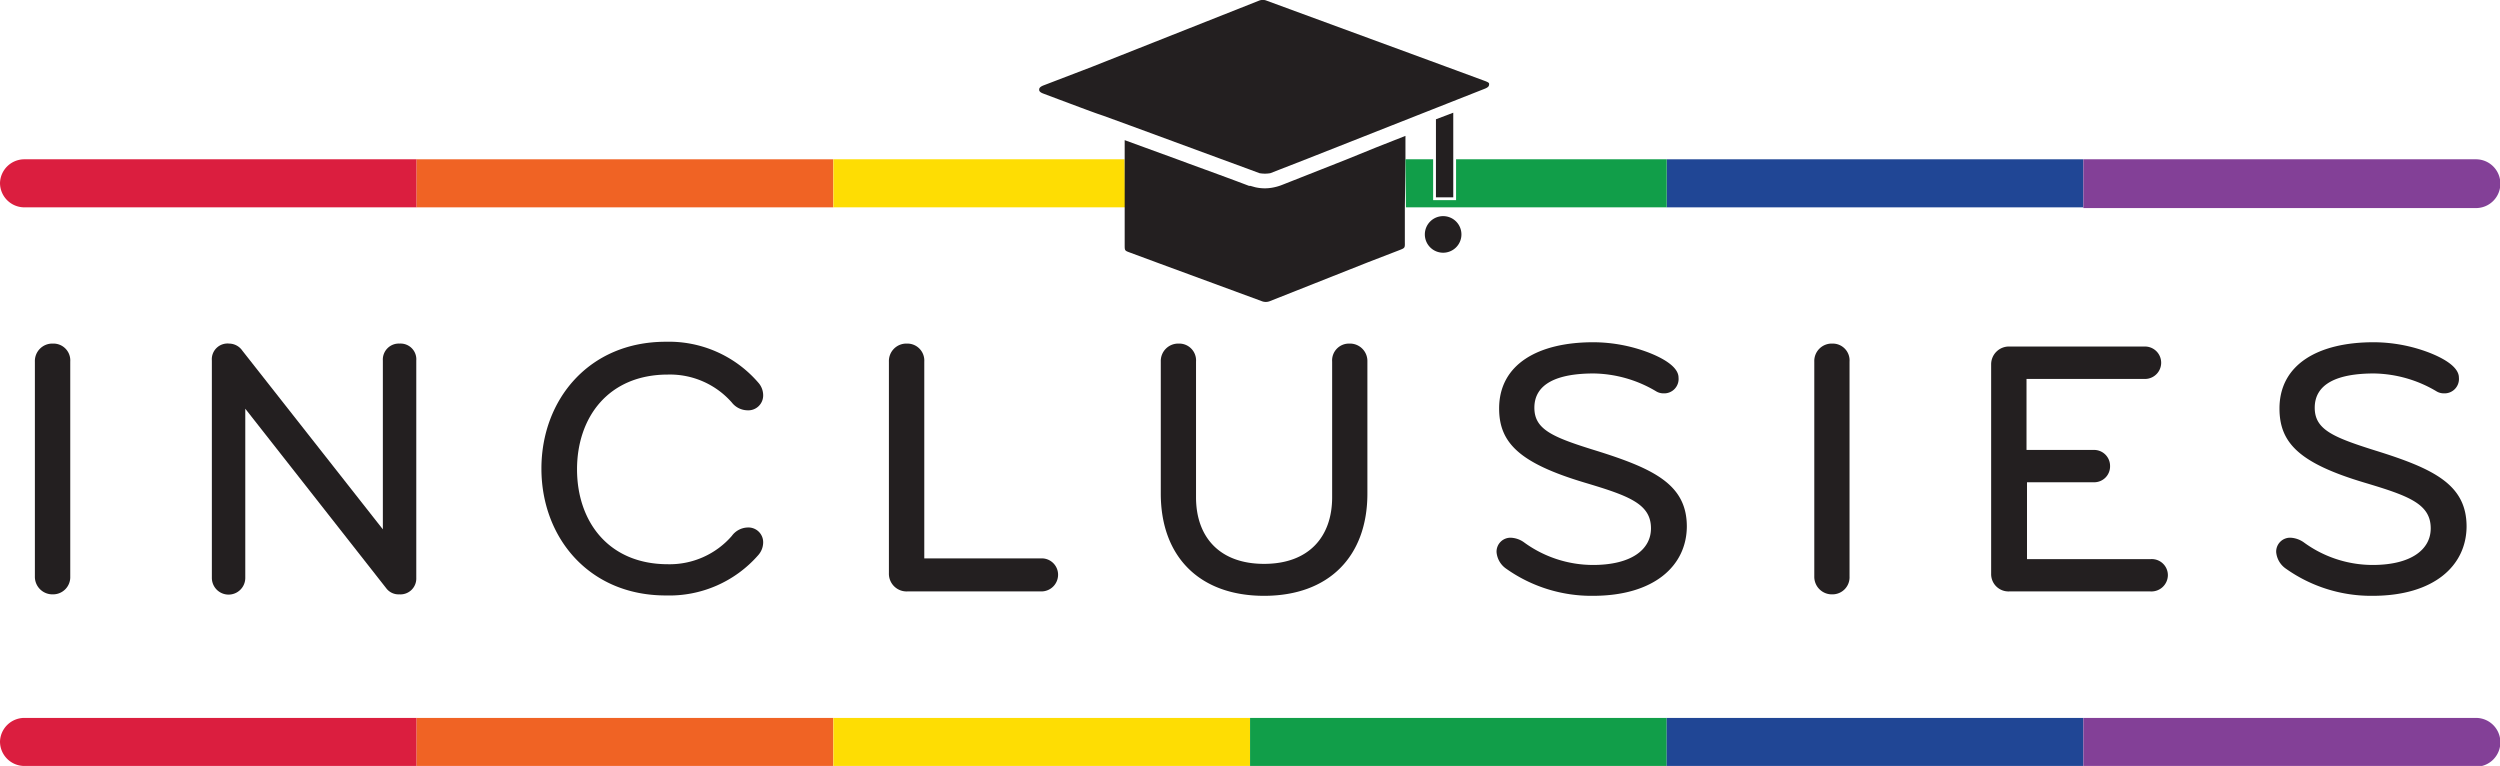
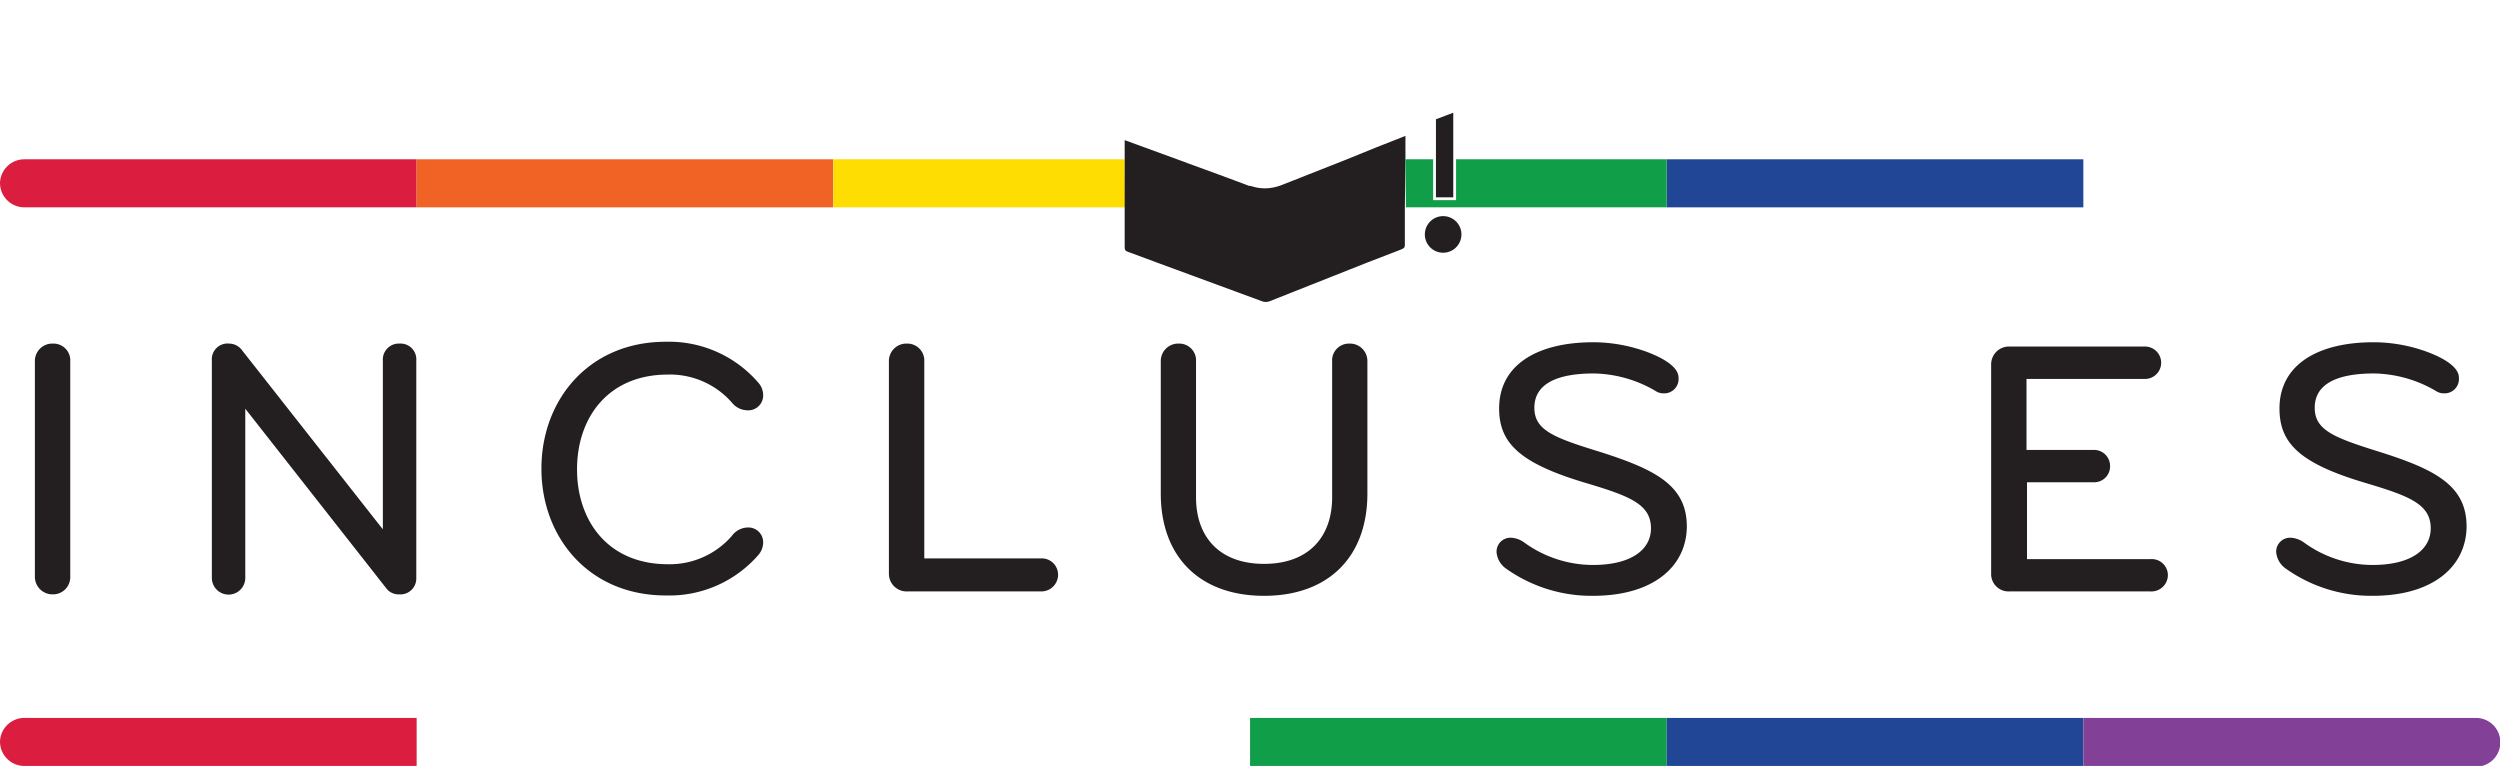
<svg xmlns="http://www.w3.org/2000/svg" id="a81374e5-157b-4a3c-b8d2-8c17ca3a73c2" data-name="Layer 1" viewBox="0 0 204.97 62.8">
  <defs>
    <style>.e934e99e-d4a9-48c7-8b3f-8cfd3b005dde{fill:#db1e3f;}.b142d3f7-732b-463d-b1dc-a9deaad70f10{fill:#f06324;}.b1515fa0-0151-431a-ba9b-d91e7d8a2ba7{fill:#fedd03;}.af24c0a1-27cc-4c2f-8756-8402c76b5af9{fill:#119e49;}.b2df834e-653c-467a-b0ad-a869a6245c07{fill:#204695;}.ee88cd75-1ce9-4ebc-a9c2-80135c9781c4{fill:#834097;}.a7363c8e-996a-4a9b-af99-95d7bd9b5a09{fill:#231f20;}</style>
  </defs>
  <path class="e934e99e-d4a9-48c7-8b3f-8cfd3b005dde" d="M2,58.86H34.16V62.8H2a2,2,0,0,1-2-2H0A2,2,0,0,1,2,58.86Z" transform="translate(0 0)" />
-   <rect class="b142d3f7-732b-463d-b1dc-a9deaad70f10" x="34.16" y="58.86" width="34.16" height="3.94" />
-   <rect class="b1515fa0-0151-431a-ba9b-d91e7d8a2ba7" x="68.33" y="58.86" width="34.16" height="3.94" />
  <rect class="af24c0a1-27cc-4c2f-8756-8402c76b5af9" x="102.49" y="58.86" width="34.16" height="3.94" />
  <rect class="b2df834e-653c-467a-b0ad-a869a6245c07" x="136.65" y="58.86" width="34.16" height="3.94" />
  <path class="ee88cd75-1ce9-4ebc-a9c2-80135c9781c4" d="M170.81,58.86H203a2,2,0,0,1,2,2h0a2,2,0,0,1-2,2H170.81Z" transform="translate(0 0)" />
  <path class="e934e99e-d4a9-48c7-8b3f-8cfd3b005dde" d="M2,13.06H34.16V17H2a2,2,0,0,1-2-2H0A2,2,0,0,1,2,13.06Z" transform="translate(0 0)" />
  <rect class="b142d3f7-732b-463d-b1dc-a9deaad70f10" x="34.16" y="13.06" width="34.16" height="3.94" />
  <rect class="b2df834e-653c-467a-b0ad-a869a6245c07" x="136.65" y="13.06" width="34.16" height="3.94" />
-   <path class="ee88cd75-1ce9-4ebc-a9c2-80135c9781c4" d="M170.81,13.06H203a2,2,0,0,1,2,2h0a2,2,0,0,1-2,2H170.81Z" transform="translate(0 0)" />
  <path class="a7363c8e-996a-4a9b-af99-95d7bd9b5a09" d="M4.34,48.73a1.44,1.44,0,0,1-1.48-1.47V29.65a1.43,1.43,0,0,1,1.48-1.48,1.38,1.38,0,0,1,1.42,1.48V47.26A1.41,1.41,0,0,1,4.34,48.73Z" transform="translate(0 0)" />
  <path class="a7363c8e-996a-4a9b-af99-95d7bd9b5a09" d="M32.74,48.73a1.26,1.26,0,0,1-1.08-.51L20.11,33.51V47.38a1.37,1.37,0,0,1-2.74,0V29.56a1.29,1.29,0,0,1,1.42-1.39,1.33,1.33,0,0,1,1.08.58L31.39,43.4V29.56a1.31,1.31,0,0,1,1.38-1.39,1.29,1.29,0,0,1,1.36,1.39V47.38A1.3,1.3,0,0,1,32.74,48.73Z" transform="translate(0 0)" />
  <path class="a7363c8e-996a-4a9b-af99-95d7bd9b5a09" d="M62.17,31.37a1.56,1.56,0,0,1,.4,1,1.22,1.22,0,0,1-1.3,1.27A1.66,1.66,0,0,1,60,33a6.75,6.75,0,0,0-5.24-2.29c-4.89,0-7.45,3.52-7.45,7.77s2.56,7.78,7.45,7.78A6.75,6.75,0,0,0,60,43.94a1.66,1.66,0,0,1,1.27-.69,1.21,1.21,0,0,1,1.3,1.26,1.58,1.58,0,0,1-.4,1,9.68,9.68,0,0,1-7.59,3.31c-6.3,0-10.19-4.76-10.19-10.4s3.89-10.4,10.19-10.4A9.68,9.68,0,0,1,62.17,31.37Z" transform="translate(0 0)" />
  <path class="a7363c8e-996a-4a9b-af99-95d7bd9b5a09" d="M72.88,47V29.65a1.43,1.43,0,0,1,1.48-1.48,1.39,1.39,0,0,1,1.42,1.48V45.78h9.61a1.34,1.34,0,0,1,1.36,1.33,1.37,1.37,0,0,1-1.36,1.38h-11A1.45,1.45,0,0,1,72.88,47Z" transform="translate(0 0)" />
  <path class="a7363c8e-996a-4a9b-af99-95d7bd9b5a09" d="M95.17,40.47V29.65a1.43,1.43,0,0,1,1.47-1.48,1.38,1.38,0,0,1,1.42,1.48V40.77c0,3.23,1.9,5.46,5.58,5.46s5.58-2.23,5.58-5.46V29.65a1.38,1.38,0,0,1,1.41-1.48,1.43,1.43,0,0,1,1.48,1.48V40.47c0,5.16-3.17,8.38-8.47,8.38S95.17,45.63,95.17,40.47Z" transform="translate(0 0)" />
  <path class="a7363c8e-996a-4a9b-af99-95d7bd9b5a09" d="M130.6,48.85a12.09,12.09,0,0,1-7.12-2.23,1.83,1.83,0,0,1-.78-1.35,1.14,1.14,0,0,1,1.23-1.18,2,2,0,0,1,1,.36,9.61,9.61,0,0,0,5.67,1.87c3.19,0,4.76-1.29,4.76-3,0-2-1.78-2.66-5.4-3.74-5.36-1.6-7.05-3.26-7.05-6.09,0-3.62,3.19-5.43,7.72-5.43a12.84,12.84,0,0,1,4.55.85c1,.39,2.44,1.11,2.44,2.05a1.18,1.18,0,0,1-1.24,1.29,1.15,1.15,0,0,1-.57-.15,10.26,10.26,0,0,0-5.15-1.48c-3,0-4.86.85-4.86,2.81,0,1.78,1.48,2.41,5,3.5,4.82,1.5,7.5,2.8,7.5,6.24C138.28,46.38,135.63,48.85,130.6,48.85Z" transform="translate(0 0)" />
-   <path class="a7363c8e-996a-4a9b-af99-95d7bd9b5a09" d="M150.23,48.73a1.44,1.44,0,0,1-1.48-1.47V29.65a1.43,1.43,0,0,1,1.48-1.48,1.38,1.38,0,0,1,1.41,1.48V47.26A1.4,1.4,0,0,1,150.23,48.73Z" transform="translate(0 0)" />
  <path class="a7363c8e-996a-4a9b-af99-95d7bd9b5a09" d="M176.31,48.49H164.73a1.42,1.42,0,0,1-1.48-1.44V29.86a1.46,1.46,0,0,1,1.48-1.45h11.13a1.33,1.33,0,1,1,0,2.66h-9.71v5.82h5.49A1.31,1.31,0,0,1,173,38.21a1.3,1.3,0,0,1-1.32,1.33h-5.49v6.3h10.16a1.32,1.32,0,0,1,1.39,1.33A1.35,1.35,0,0,1,176.31,48.49Z" transform="translate(0 0)" />
  <path class="a7363c8e-996a-4a9b-af99-95d7bd9b5a09" d="M194.52,48.85a12.08,12.08,0,0,1-7.11-2.23,1.84,1.84,0,0,1-.79-1.35,1.14,1.14,0,0,1,1.24-1.18,2.07,2.07,0,0,1,1,.36,9.58,9.58,0,0,0,5.66,1.87c3.2,0,4.77-1.29,4.77-3,0-2-1.78-2.66-5.4-3.74-5.37-1.6-7-3.26-7-6.09,0-3.62,3.19-5.43,7.71-5.43a12.85,12.85,0,0,1,4.56.85c1,.39,2.44,1.11,2.44,2.05a1.18,1.18,0,0,1-1.24,1.29,1.15,1.15,0,0,1-.57-.15,10.3,10.3,0,0,0-5.16-1.48c-3,0-4.85.85-4.85,2.81,0,1.78,1.48,2.41,4.94,3.5,4.83,1.5,7.51,2.8,7.51,6.24C202.21,46.38,199.56,48.85,194.52,48.85Z" transform="translate(0 0)" />
  <polygon class="b1515fa0-0151-431a-ba9b-d91e7d8a2ba7" points="68.33 13.06 68.33 17 92.25 17 92.2 13.06 68.33 13.06" />
-   <path class="a7363c8e-996a-4a9b-af99-95d7bd9b5a09" d="M121.67,6.61l-4.53-1.67L103.86.06a.82.82,0,0,0-.65,0L89.5,5.49,85.56,7c-.36.14-.36.28-.36.35s0,.2.36.33l1.25.47c1.15.43,2.66,1,3.21,1.19l.47.16,2.22.81,7.36,2.71,2.42.89.78.29a2.6,2.6,0,0,0,.88,0l3-1.17,14.57-5.75c.36-.14.36-.26.37-.37S122.05,6.75,121.67,6.61Z" transform="translate(0 0)" />
  <path class="a7363c8e-996a-4a9b-af99-95d7bd9b5a09" d="M115.23,13.06l0-1.92-2.41.95-2.46,1-5.22,2.06a4,4,0,0,1-.65.2,3.51,3.51,0,0,1-1.58,0l-.39-.11-.11,0c-1.63-.62-3.26-1.21-4.9-1.81l-.78-.29-4.52-1.65,0,1.65,0,3.94,0,3c0,.47,0,.47.44.63l2.43.9,8.34,3.07a.9.9,0,0,0,.72,0l8-3.17,2.59-1c.46-.18.46-.18.45-.67l0-2.67Z" transform="translate(0 0)" />
  <polygon class="af24c0a1-27cc-4c2f-8756-8402c76b5af9" points="119.38 13.06 119.38 16.41 117.5 16.41 117.5 13.06 115.23 13.06 115.27 17 136.65 17 136.65 13.06 119.38 13.06" />
  <path class="a7363c8e-996a-4a9b-af99-95d7bd9b5a09" d="M118.33,17.72a1.5,1.5,0,1,0,1.49,1.49A1.5,1.5,0,0,0,118.33,17.72Z" transform="translate(0 0)" />
  <polygon class="a7363c8e-996a-4a9b-af99-95d7bd9b5a09" points="119.15 13.06 119.15 9.24 117.73 9.78 117.73 13.06 117.73 16.18 119.15 16.18 119.15 13.06" />
</svg>